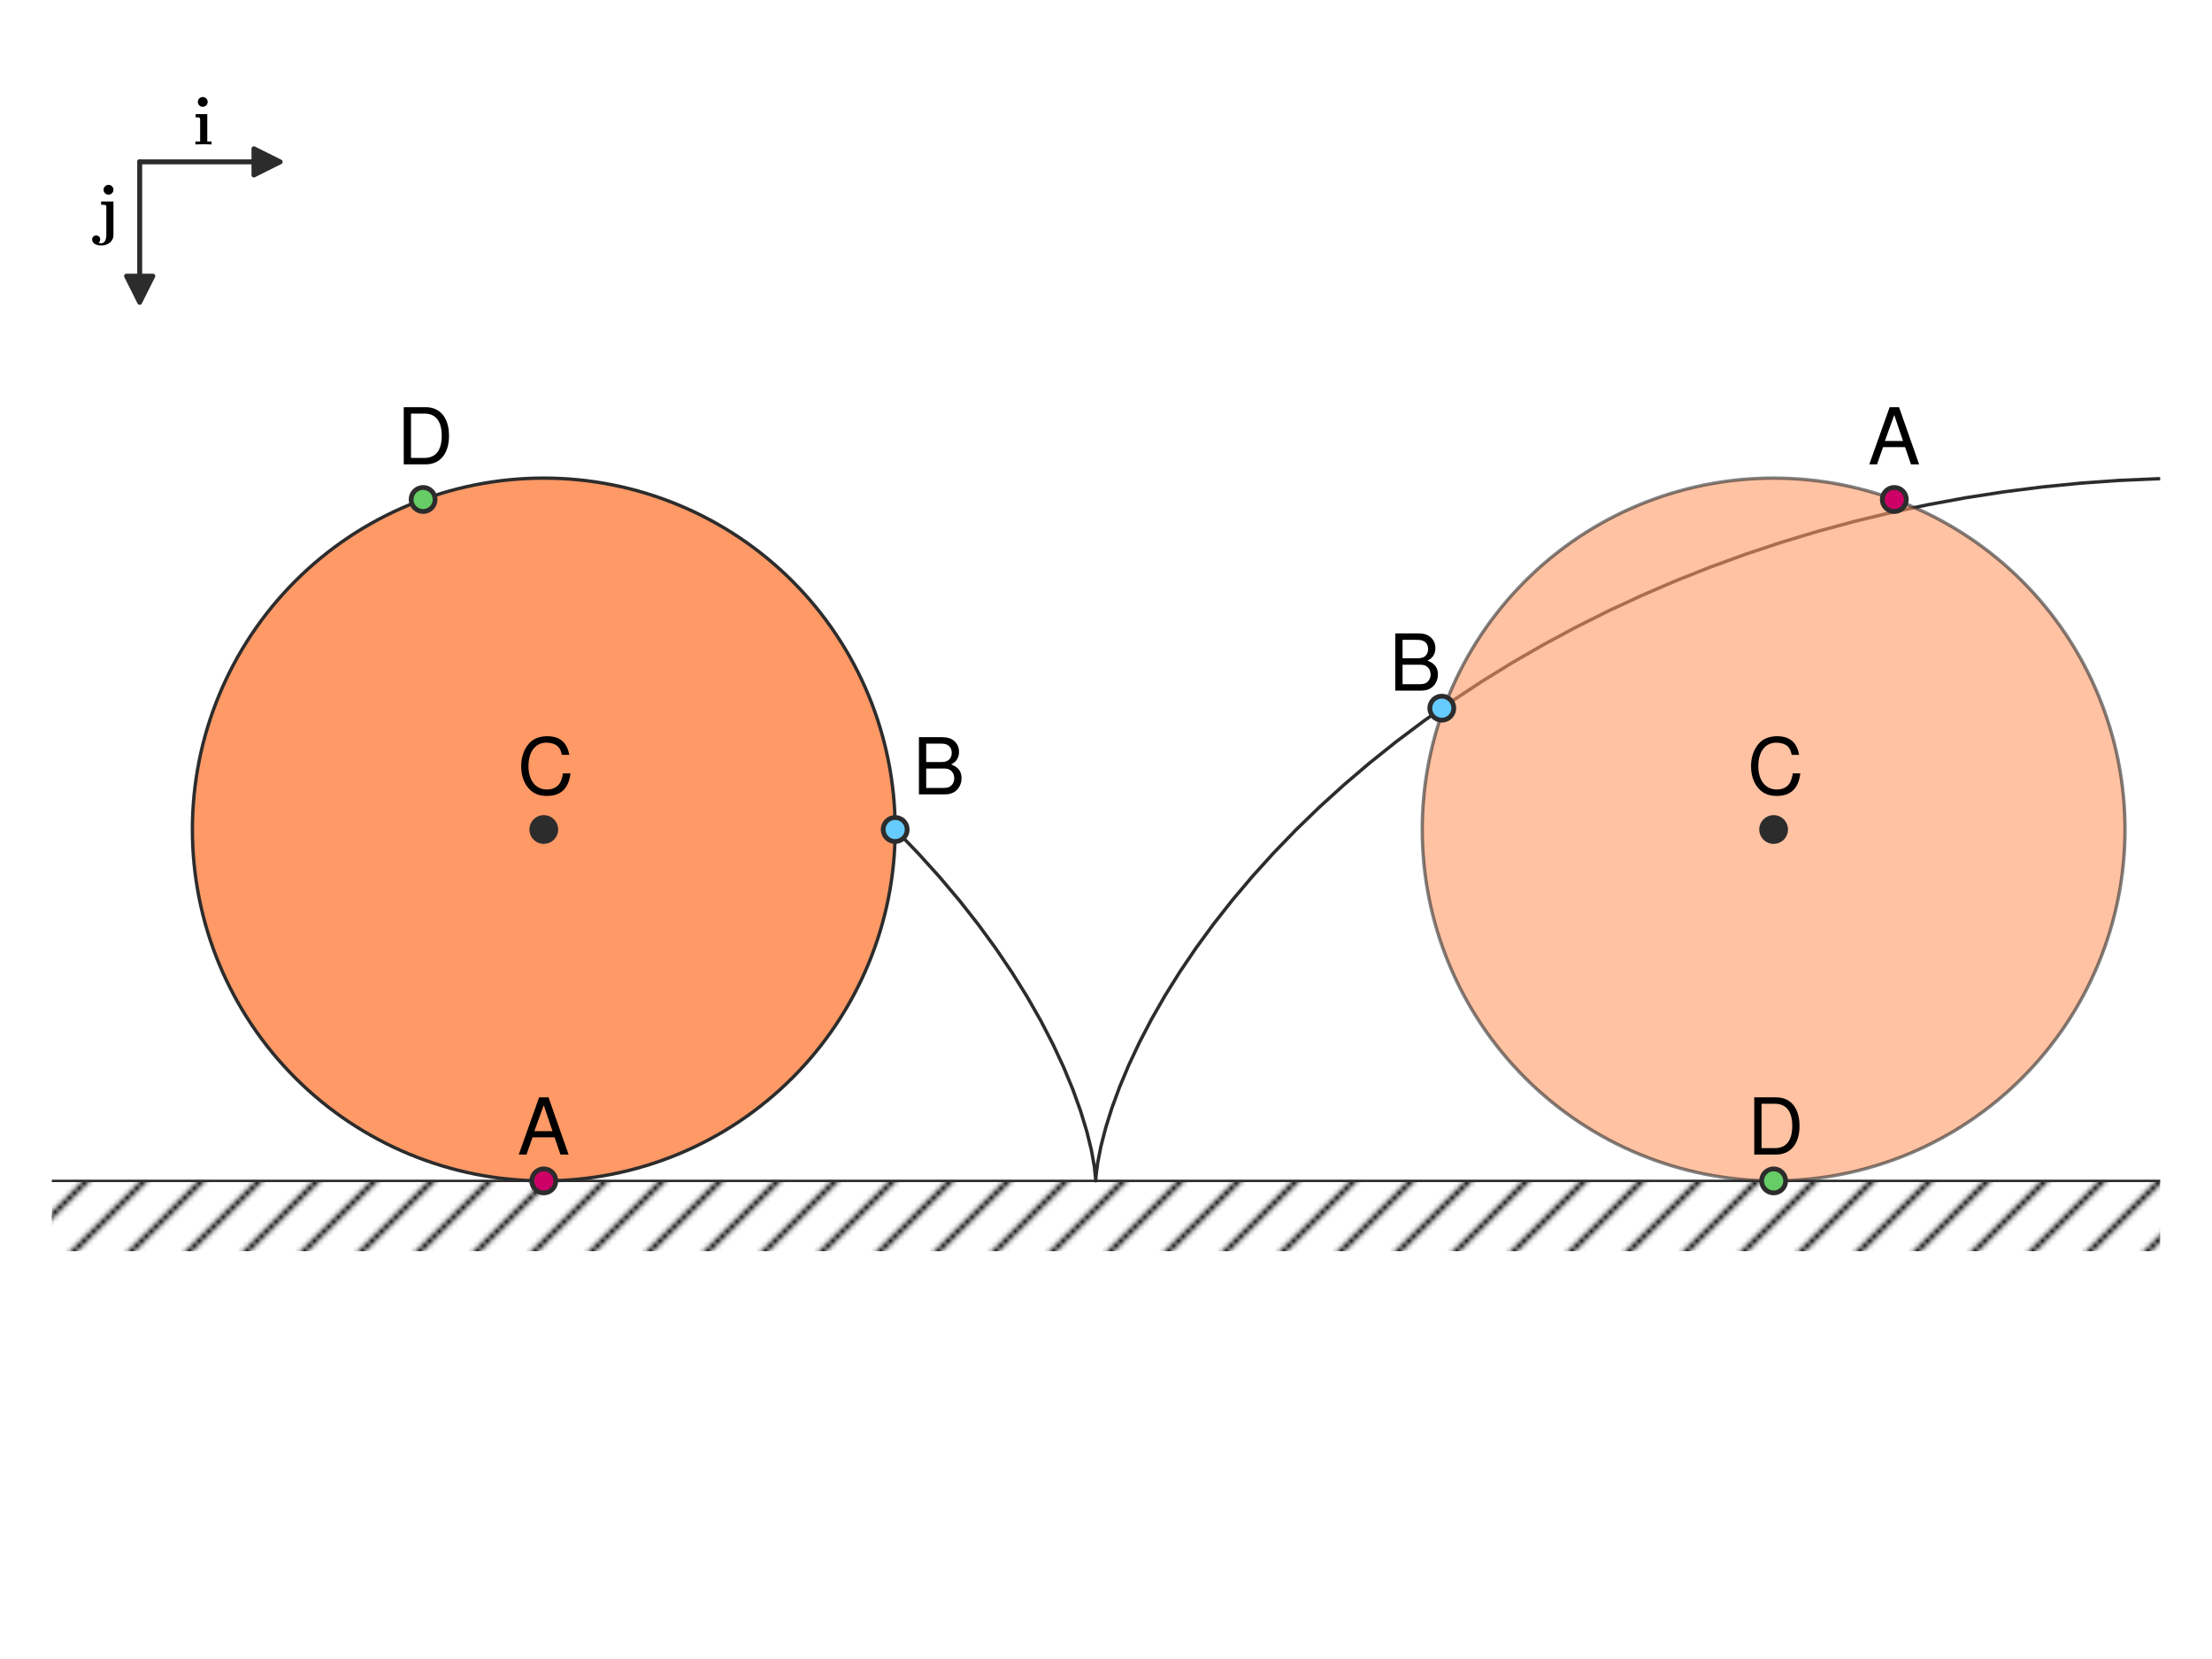
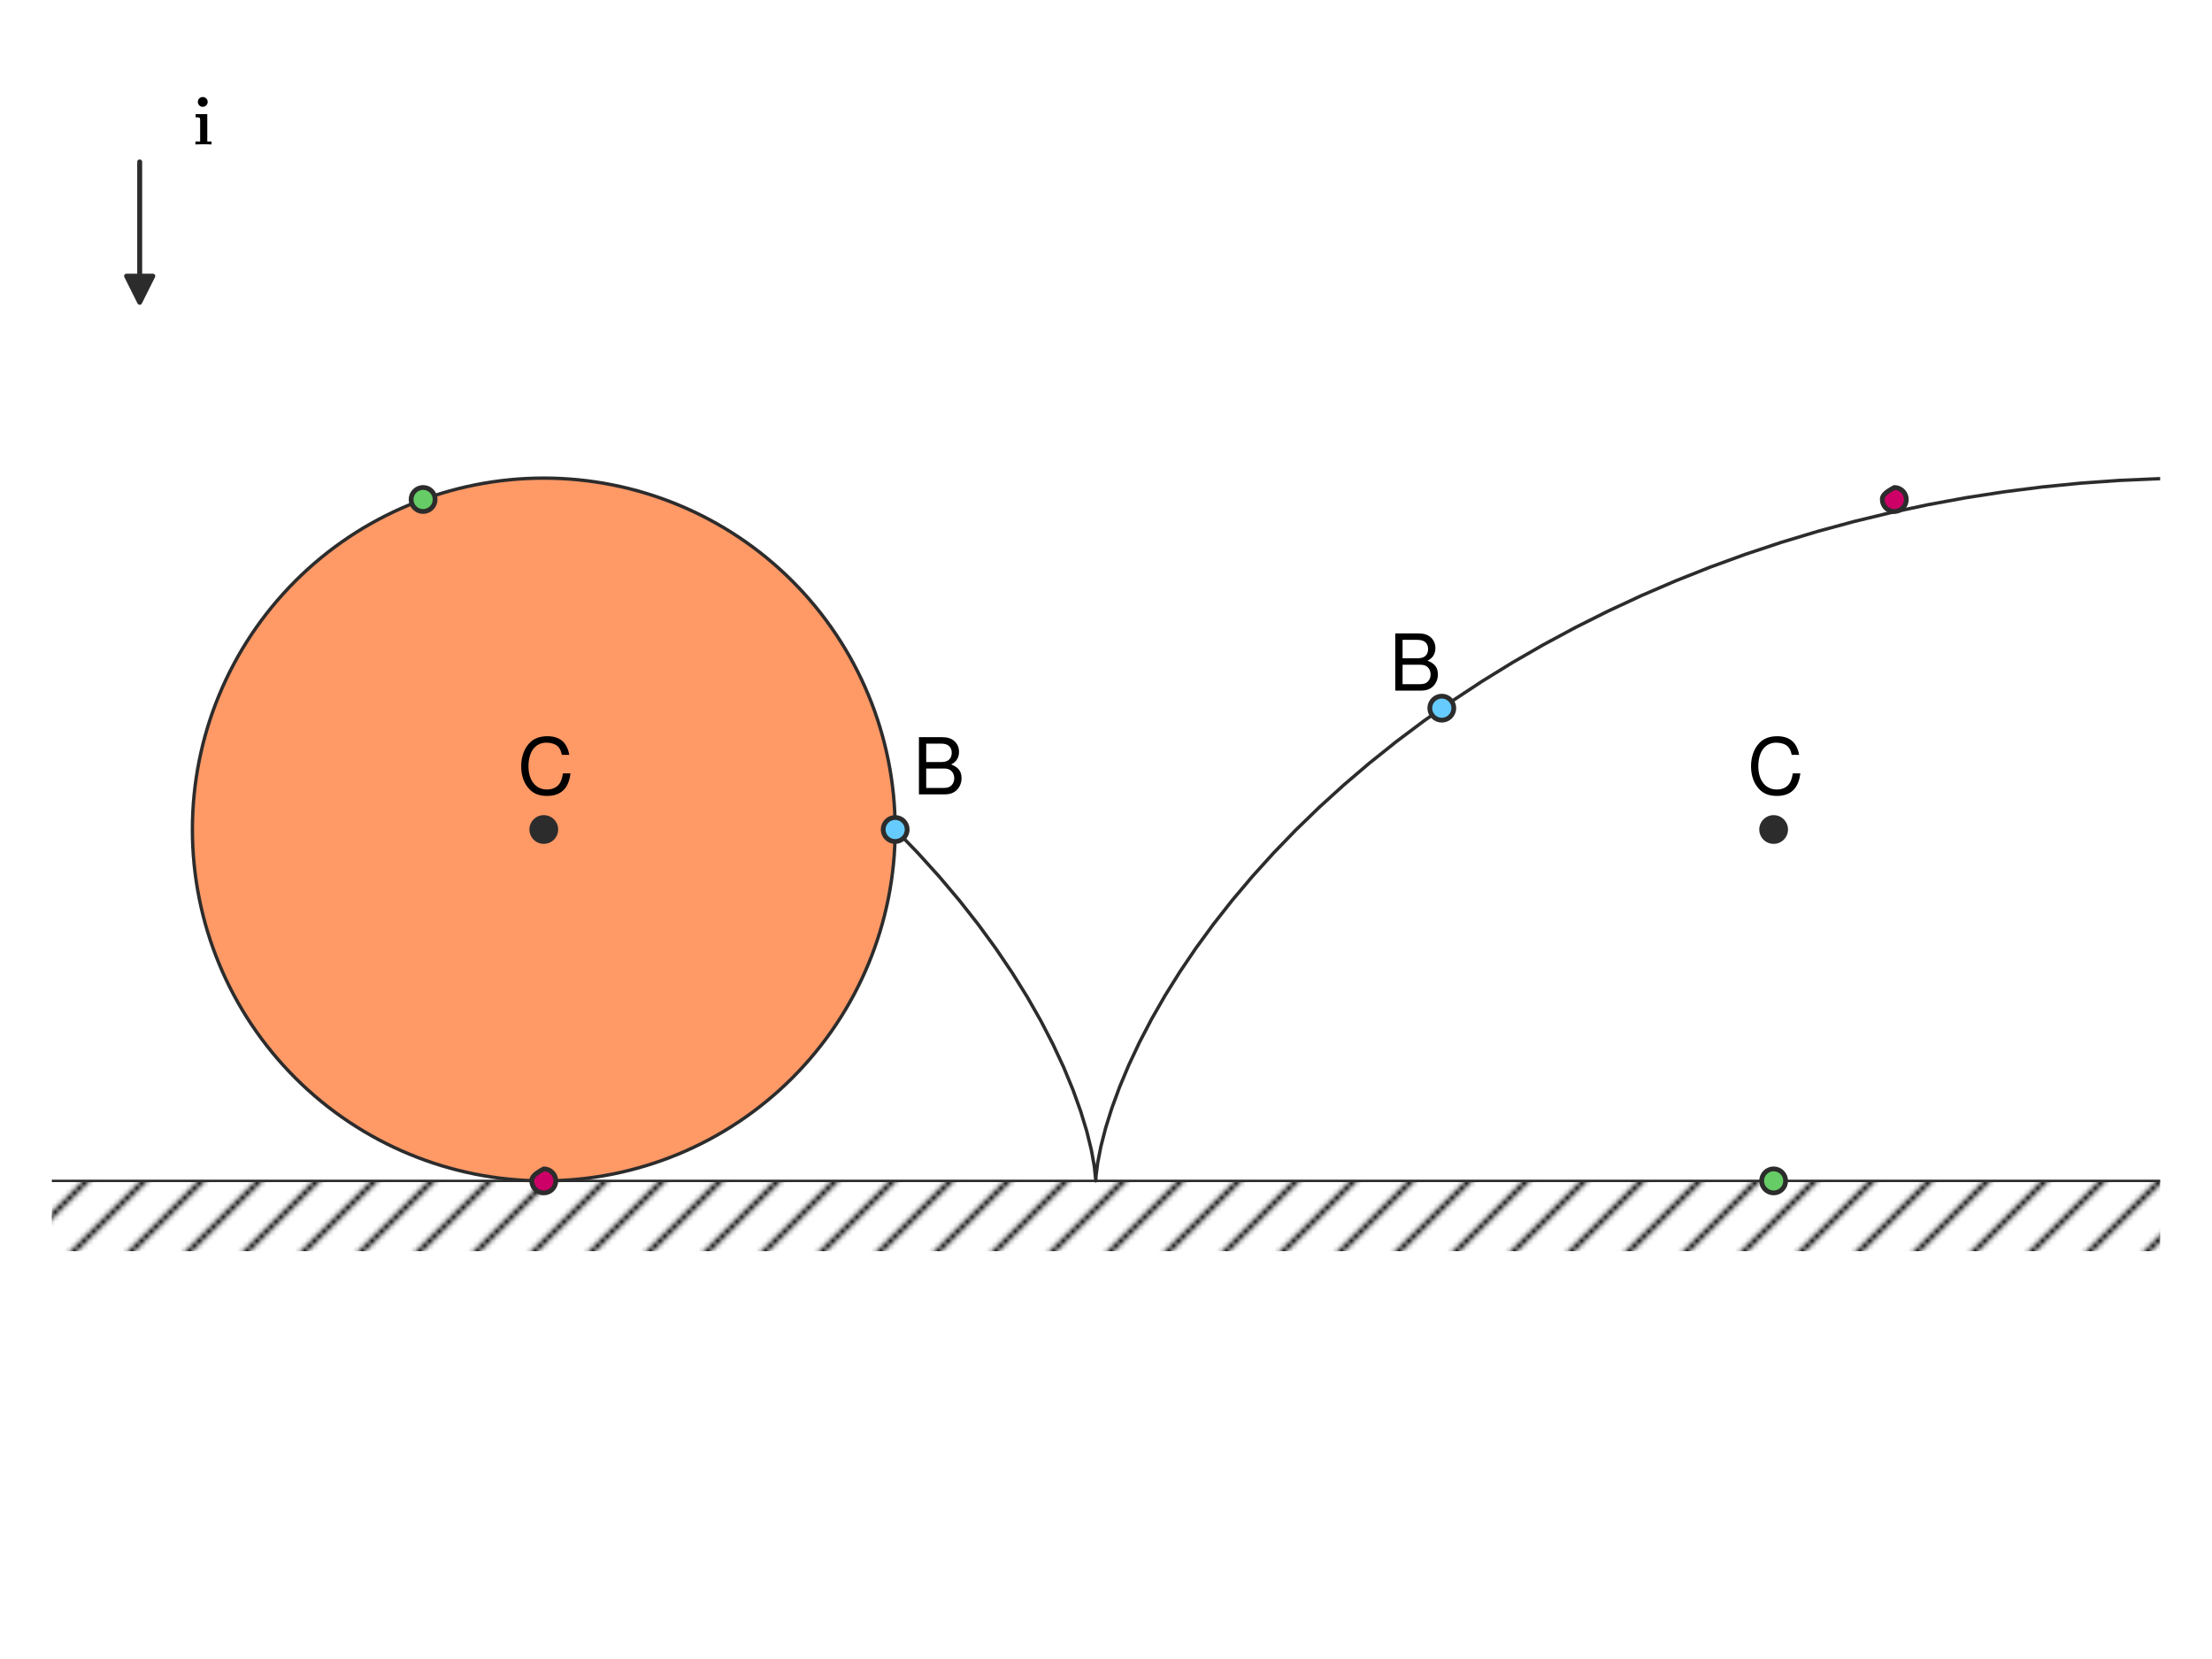
<svg xmlns="http://www.w3.org/2000/svg" xmlns:xlink="http://www.w3.org/1999/xlink" width="460.8pt" height="345.6pt" viewBox="0 0 460.8 345.6" version="1.1">
  <defs>
    <style type="text/css">*{stroke-linejoin: round; stroke-linecap: butt}</style>
  </defs>
  <g id="figure_1">
    <g id="patch_1">
      <path d="M 0 345.6  L 460.8 345.6  L 460.8 0  L 0 0  z " style="fill: #ffffff" />
    </g>
    <g id="axes_1">
      <g id="patch_2">
        <path d="M 29.1 63  L 26.355 57.51  L 29.082 57.51  L 29.082 33.72  L 29.118 33.72  L 29.118 57.51  L 31.845 57.51  z " clip-path="url(#p31d3f8ec68)" style="fill: #2c2c2c; stroke: #2c2c2c; stroke-linejoin: miter" />
      </g>
      <g id="patch_3">
-         <path d="M 58.38 33.72  L 52.89 36.465  L 52.89 33.738  L 29.1 33.738  L 29.1 33.702  L 52.89 33.702  L 52.89 30.975  z " clip-path="url(#p31d3f8ec68)" style="fill: #2c2c2c; stroke: #2c2c2c; stroke-linejoin: miter" />
-       </g>
+         </g>
      <g id="patch_4">
        <path d="M -252.72 246  L 479.28 246  L 479.28 260.64  L -252.72 260.64  z " clip-path="url(#p31d3f8ec68)" style="fill: url(#h47a1bc5804)" />
      </g>
      <g id="patch_5">
        <path d="M 113.28 246  C 132.693 246 151.313 238.287 165.04 224.56  C 178.767 210.833 186.48 192.213 186.48 172.8  C 186.48 153.387 178.767 134.767 165.04 121.04  C 151.313 107.313 132.693 99.6 113.28 99.6  C 93.867 99.6 75.247 107.313 61.52 121.04  C 47.793 134.767 40.08 153.387 40.08 172.8  C 40.08 192.213 47.793 210.833 61.52 224.56  C 75.247 238.287 93.867 246 113.28 246  z " clip-path="url(#p31d3f8ec68)" style="fill: #ff9966; stroke: #2c2c2c; stroke-width: 0.7; stroke-linejoin: miter" />
      </g>
      <g id="line2d_1">
        <path d="M -1 246  L 461.8 246  " clip-path="url(#p31d3f8ec68)" style="fill: none; stroke: #2c2c2c; stroke-width: 0.5; stroke-linecap: square" />
      </g>
      <g id="line2d_2">
        <path d="M 186.48 172.8  L 191.194 177.673  L 195.663 182.615  L 199.873 187.602  L 203.806 192.607  L 207.452 197.6  L 210.853 202.635  L 213.984 207.667  L 216.821 212.649  L 219.344 217.527  L 221.571 222.31  L 223.5 226.98  L 225.101 231.428  L 226.394 235.673  L 227.354 239.578  L 227.977 243.021  L 228.254 245.727  L 228.262 246  L 228.328 244.882  L 228.673 242.207  L 229.338 238.823  L 230.325 234.98  L 231.62 230.844  L 233.23 226.451  L 235.149 221.868  L 237.379 217.125  L 239.893 212.301  L 242.71 207.384  L 245.808 202.425  L 249.164 197.47  L 252.819 192.474  L 256.762 187.467  L 260.901 182.569  L 265.288 177.719  L 269.907 172.938  L 274.838 168.157  L 279.978 163.487  L 285.306 158.945  L 290.919 154.459  L 296.69 150.132  L 302.6 145.977  L 308.757 141.919  L 315.02 138.054  L 321.508 134.311  L 328.213 130.702  L 334.978 127.312  L 341.935 124.074  L 349.074 120.999  L 356.225 118.158  L 363.532 115.492  L 370.984 113.009  L 378.572 110.718  L 386.284 108.625  L 393.933 106.777  L 401.679 105.13  L 409.51 103.691  L 417.415 102.463  L 425.383 101.45  L 433.4 100.655  L 441.454 100.081  L 449.535 99.729  L 450.087 99.713  L 450.087 99.713  " clip-path="url(#p31d3f8ec68)" style="fill: none; stroke: #2c2c2c; stroke-width: 0.7; stroke-linecap: square" />
      </g>
      <g id="text_1">
        <g transform="translate(19.95 48.36) scale(0.14 -0.14)">
          <defs>
-             <path id="CMBX12-6a" d="M 1651 3958  C 1651 4212 1446 4416 1190 4416  C 934 4416 730 4212 730 3958  C 730 3704 934 3500 1190 3500  C 1446 3500 1651 3704 1651 3958  z M 499 2859  L 499 2560  C 608 2560 749 2560 845 2547  C 986 2522 986 2439 986 2306  L 986 -262  C 986 -548 909 -1038 518 -1038  C 397 -1038 314 -1012 256 -1000  C 288 -981 416 -879 416 -688  C 416 -459 250 -313 38 -313  C -179 -313 -339 -466 -339 -688  C -339 -1057 58 -1248 518 -1248  C 1056 -1248 1651 -919 1651 -268  L 1651 2859  L 499 2859  z " transform="scale(0.016)" />
-           </defs>
+             </defs>
          <use xlink:href="#CMBX12-6a" transform="scale(0.996)" />
        </g>
      </g>
      <g id="text_2">
        <g transform="translate(40.08 30.06) scale(0.14 -0.14)">
          <defs>
            <path id="CMBX12-69" d="M 1427 3958  C 1427 4219 1216 4416 966 4416  C 704 4416 506 4200 506 3958  C 506 3716 704 3500 966 3500  C 1216 3500 1427 3697 1427 3958  z M 301 2816  L 301 2517  C 678 2517 723 2517 723 2270  L 723 260  L 282 260  L 282 -13  C 429 0 870 0 1043 0  C 1222 0 1632 0 1786 -13  L 1786 260  L 1389 260  L 1389 2816  L 301 2816  z " transform="scale(0.016)" />
          </defs>
          <use xlink:href="#CMBX12-69" transform="scale(0.996)" />
        </g>
      </g>
      <g id="patch_6">
-         <path d="M 369.48 246  C 388.893 246 407.513 238.287 421.24 224.56  C 434.967 210.833 442.68 192.213 442.68 172.8  C 442.68 153.387 434.967 134.767 421.24 121.04  C 407.513 107.313 388.893 99.6 369.48 99.6  C 350.067 99.6 331.447 107.313 317.72 121.04  C 303.993 134.767 296.28 153.387 296.28 172.8  C 296.28 192.213 303.993 210.833 317.72 224.56  C 331.447 238.287 350.067 246 369.48 246  z " clip-path="url(#p31d3f8ec68)" style="fill: #ff9966; opacity: 0.6; stroke: #2c2c2c; stroke-width: 0.7; stroke-linejoin: miter" />
-       </g>
+         </g>
      <g id="line2d_3">
        <path d="M 113.28 172.8  " clip-path="url(#p31d3f8ec68)" style="fill: none; stroke: #2c2c2c; stroke-width: 1.5; stroke-linecap: square" />
        <defs>
          <path id="m92106ccb13" d="M 0 2.5  C 0.663 2.5 1.299 2.237 1.768 1.768  C 2.237 1.299 2.5 0.663 2.5 0  C 2.5 -0.663 2.237 -1.299 1.768 -1.768  C 1.299 -2.237 0.663 -2.5 0 -2.5  C -0.663 -2.5 -1.299 -2.237 -1.768 -1.768  C -2.237 -1.299 -2.5 -0.663 -2.5 0  C -2.5 0.663 -2.237 1.299 -1.768 1.768  C -1.299 2.237 -0.663 2.5 0 2.5  z " style="stroke: #2c2c2c" />
        </defs>
        <g clip-path="url(#p31d3f8ec68)">
          <use xlink:href="#m92106ccb13" x="113.28" y="172.8" style="fill: #2c2c2c; stroke: #2c2c2c" />
        </g>
      </g>
      <g id="line2d_4">
        <path d="M 369.48 172.8  " clip-path="url(#p31d3f8ec68)" style="fill: none; stroke: #2c2c2c; stroke-width: 1.5; stroke-linecap: square" />
        <g clip-path="url(#p31d3f8ec68)">
          <use xlink:href="#m92106ccb13" x="369.48" y="172.8" style="fill: #2c2c2c; stroke: #2c2c2c" />
        </g>
      </g>
      <g id="line2d_5">
        <path d="M 186.48 172.8  " clip-path="url(#p31d3f8ec68)" style="fill: none; stroke: #66ccff; stroke-width: 1.5; stroke-linecap: square" />
        <defs>
          <path id="mcc963ff0ad" d="M 0 2.5  C 0.663 2.5 1.299 2.237 1.768 1.768  C 2.237 1.299 2.5 0.663 2.5 0  C 2.5 -0.663 2.237 -1.299 1.768 -1.768  C 1.299 -2.237 0.663 -2.5 0 -2.5  C -0.663 -2.5 -1.299 -2.237 -1.768 -1.768  C -2.237 -1.299 -2.5 -0.663 -2.5 0  C -2.5 0.663 -2.237 1.299 -1.768 1.768  C -1.299 2.237 -0.663 2.5 0 2.5  z " style="stroke: #2c2c2c" />
        </defs>
        <g clip-path="url(#p31d3f8ec68)">
          <use xlink:href="#mcc963ff0ad" x="186.48" y="172.8" style="fill: #66ccff; stroke: #2c2c2c" />
        </g>
      </g>
      <g id="line2d_6">
        <path d="M 113.28 246  " clip-path="url(#p31d3f8ec68)" style="fill: none; stroke: #cc0066; stroke-width: 1.5; stroke-linecap: square" />
        <defs>
-           <path id="mdf97155448" d="M 0 2.5  C 0.663 2.5 1.299 2.237 1.768 1.768  C 2.237 1.299 2.5 0.663 2.5 0  C 2.5 -0.663 2.237 -1.299 1.768 -1.768  C 1.299 -2.237 0.663 -2.5 0 -2.5  C -0.663 -2.5 -1.299 -2.237 -1.768 -1.768  C -2.237 -1.299 -2.5 -0.663 -2.5 0  C -2.5 0.663 -2.237 1.299 -1.768 1.768  C -1.299 2.237 -0.663 2.5 0 2.5  z " style="stroke: #2c2c2c" />
+           <path id="mdf97155448" d="M 0 2.5  C 0.663 2.5 1.299 2.237 1.768 1.768  C 2.237 1.299 2.5 0.663 2.5 0  C 2.5 -0.663 2.237 -1.299 1.768 -1.768  C 1.299 -2.237 0.663 -2.5 0 -2.5  C -2.237 -1.299 -2.5 -0.663 -2.5 0  C -2.5 0.663 -2.237 1.299 -1.768 1.768  C -1.299 2.237 -0.663 2.5 0 2.5  z " style="stroke: #2c2c2c" />
        </defs>
        <g clip-path="url(#p31d3f8ec68)">
          <use xlink:href="#mdf97155448" x="113.28" y="246" style="fill: #cc0066; stroke: #2c2c2c" />
        </g>
      </g>
      <g id="text_3">
        <g transform="translate(107.79 165.48) scale(0.16 -0.16)">
          <defs>
            <path id="NimbusSanL-Regu-43" d="M 4237 3229  C 4051 4252 3462 4750 2438 4750  C 1811 4750 1306 4552 960 4168  C 538 3709 307 3045 307 2291  C 307 1525 544 868 986 414  C 1344 44 1805 -128 2413 -128  C 3552 -128 4192 485 4333 1717  L 3718 1717  C 3667 1399 3603 1182 3507 997  C 3315 614 2918 397 2419 397  C 1491 397 902 1137 902 2298  C 902 3491 1466 4224 2368 4224  C 2746 4224 3098 4110 3290 3930  C 3462 3771 3558 3573 3629 3229  L 4237 3229  z " transform="scale(0.016)" />
          </defs>
          <use xlink:href="#NimbusSanL-Regu-43" transform="scale(0.996)" />
        </g>
      </g>
      <g id="text_4">
        <g transform="translate(363.99 165.48) scale(0.16 -0.16)">
          <use xlink:href="#NimbusSanL-Regu-43" transform="scale(0.996)" />
        </g>
      </g>
      <g id="text_5">
        <g transform="translate(190.14 165.48) scale(0.16 -0.16)">
          <defs>
            <path id="NimbusSanL-Regu-42" d="M 506 0  L 2611 0  C 3053 0 3379 121 3629 388  C 3859 629 3987 959 3987 1322  C 3987 1881 3731 2217 3136 2446  C 3558 2647 3782 2996 3782 3475  C 3782 3817 3654 4122 3411 4342  C 3168 4568 2848 4672 2400 4672  L 506 4672  L 506 0  z M 1101 2638  L 1101 4146  L 2253 4146  C 2586 4146 2771 4100 2931 3977  C 3098 3847 3187 3652 3187 3391  C 3187 3138 3098 2937 2931 2806  C 2771 2683 2586 2638 2253 2638  L 1101 2638  z M 1101 526  L 1101 2112  L 2554 2112  C 2842 2112 3034 2042 3174 1891  C 3315 1745 3392 1543 3392 1316  C 3392 1095 3315 893 3174 747  C 3034 595 2842 526 2554 526  L 1101 526  z " transform="scale(0.016)" />
          </defs>
          <use xlink:href="#NimbusSanL-Regu-42" transform="scale(0.996)" />
        </g>
      </g>
      <g id="text_6">
        <g transform="translate(107.79 240.51) scale(0.16 -0.16)">
          <defs>
-             <path id="NimbusSanL-Regu-41" d="M 3034 1408  L 3514 0  L 4179 0  L 2541 4672  L 1773 4672  L 109 0  L 742 0  L 1235 1408  L 3034 1408  z M 2867 1908  L 1382 1908  L 2150 4032  L 2867 1908  z " transform="scale(0.016)" />
-           </defs>
+             </defs>
          <use xlink:href="#NimbusSanL-Regu-41" transform="scale(0.996)" />
        </g>
      </g>
      <g id="text_7">
        <g transform="translate(363.99 240.51) scale(0.16 -0.16)">
          <defs>
-             <path id="NimbusSanL-Regu-44" d="M 570 0  L 2368 0  C 3546 0 4269 885 4269 2339  C 4269 3787 3552 4672 2368 4672  L 570 4672  L 570 0  z M 1165 526  L 1165 4146  L 2266 4146  C 3187 4146 3674 3524 3674 2333  C 3674 1154 3187 526 2266 526  L 1165 526  z " transform="scale(0.016)" />
-           </defs>
+             </defs>
          <use xlink:href="#NimbusSanL-Regu-44" transform="scale(0.996)" />
        </g>
      </g>
      <g id="line2d_7">
        <path d="M 300.354 147.524  " clip-path="url(#p31d3f8ec68)" style="fill: none; stroke: #66ccff; stroke-width: 1.5; stroke-linecap: square" />
        <g clip-path="url(#p31d3f8ec68)">
          <use xlink:href="#mcc963ff0ad" x="300.354" y="147.524" style="fill: #66ccff; stroke: #2c2c2c" />
        </g>
      </g>
      <g id="text_8">
        <g transform="translate(289.374 143.864) scale(0.16 -0.16)">
          <use xlink:href="#NimbusSanL-Regu-42" transform="scale(0.996)" />
        </g>
      </g>
      <g id="line2d_8">
        <path d="M 394.618 104.052  " clip-path="url(#p31d3f8ec68)" style="fill: none; stroke: #cc0066; stroke-width: 1.5; stroke-linecap: square" />
        <g clip-path="url(#p31d3f8ec68)">
          <use xlink:href="#mdf97155448" x="394.618" y="104.052" style="fill: #cc0066; stroke: #2c2c2c" />
        </g>
      </g>
      <g id="text_9">
        <g transform="translate(389.128 96.732) scale(0.16 -0.16)">
          <use xlink:href="#NimbusSanL-Regu-41" transform="scale(0.996)" />
        </g>
      </g>
      <g id="line2d_9">
        <path d="M 369.48 246  " clip-path="url(#p31d3f8ec68)" style="fill: none; stroke: #66cc66; stroke-width: 1.5; stroke-linecap: square" />
        <defs>
          <path id="mbcd8394c34" d="M 0 2.5  C 0.663 2.5 1.299 2.237 1.768 1.768  C 2.237 1.299 2.5 0.663 2.5 0  C 2.5 -0.663 2.237 -1.299 1.768 -1.768  C 1.299 -2.237 0.663 -2.5 0 -2.5  C -0.663 -2.5 -1.299 -2.237 -1.768 -1.768  C -2.237 -1.299 -2.5 -0.663 -2.5 0  C -2.5 0.663 -2.237 1.299 -1.768 1.768  C -1.299 2.237 -0.663 2.5 0 2.5  z " style="stroke: #2c2c2c" />
        </defs>
        <g clip-path="url(#p31d3f8ec68)">
          <use xlink:href="#mbcd8394c34" x="369.48" y="246" style="fill: #66cc66; stroke: #2c2c2c" />
        </g>
      </g>
      <g id="line2d_10">
        <path d="M 88.142 104.052  " clip-path="url(#p31d3f8ec68)" style="fill: none; stroke: #66cc66; stroke-width: 1.5; stroke-linecap: square" />
        <g clip-path="url(#p31d3f8ec68)">
          <use xlink:href="#mbcd8394c34" x="88.142" y="104.052" style="fill: #66cc66; stroke: #2c2c2c" />
        </g>
      </g>
      <g id="text_10">
        <g transform="translate(82.652 96.732) scale(0.16 -0.16)">
          <use xlink:href="#NimbusSanL-Regu-44" transform="scale(0.996)" />
        </g>
      </g>
    </g>
  </g>
  <defs>
    <clipPath id="p31d3f8ec68">
      <rect x="10.8" y="26.4" width="439.2" height="292.8" />
    </clipPath>
  </defs>
  <defs>
    <pattern id="h47a1bc5804" patternUnits="userSpaceOnUse" x="0" y="0" width="72" height="72">
      <rect x="0" y="0" width="73" height="73" fill="#ffffff" />
      <path d="M -36 36  L 36 -36  M -30 42  L 42 -30  M -24 48  L 48 -24  M -18 54  L 54 -18  M -12 60  L 60 -12  M -6 66  L 66 -6  M 0 72  L 72 0  M 6 78  L 78 6  M 12 84  L 84 12  M 18 90  L 90 18  M 24 96  L 96 24  M 30 102  L 102 30  M 36 108  L 108 36  " style="fill: #000000; stroke: #000000; stroke-width: 1.0; stroke-linecap: butt; stroke-linejoin: miter" />
    </pattern>
  </defs>
</svg>